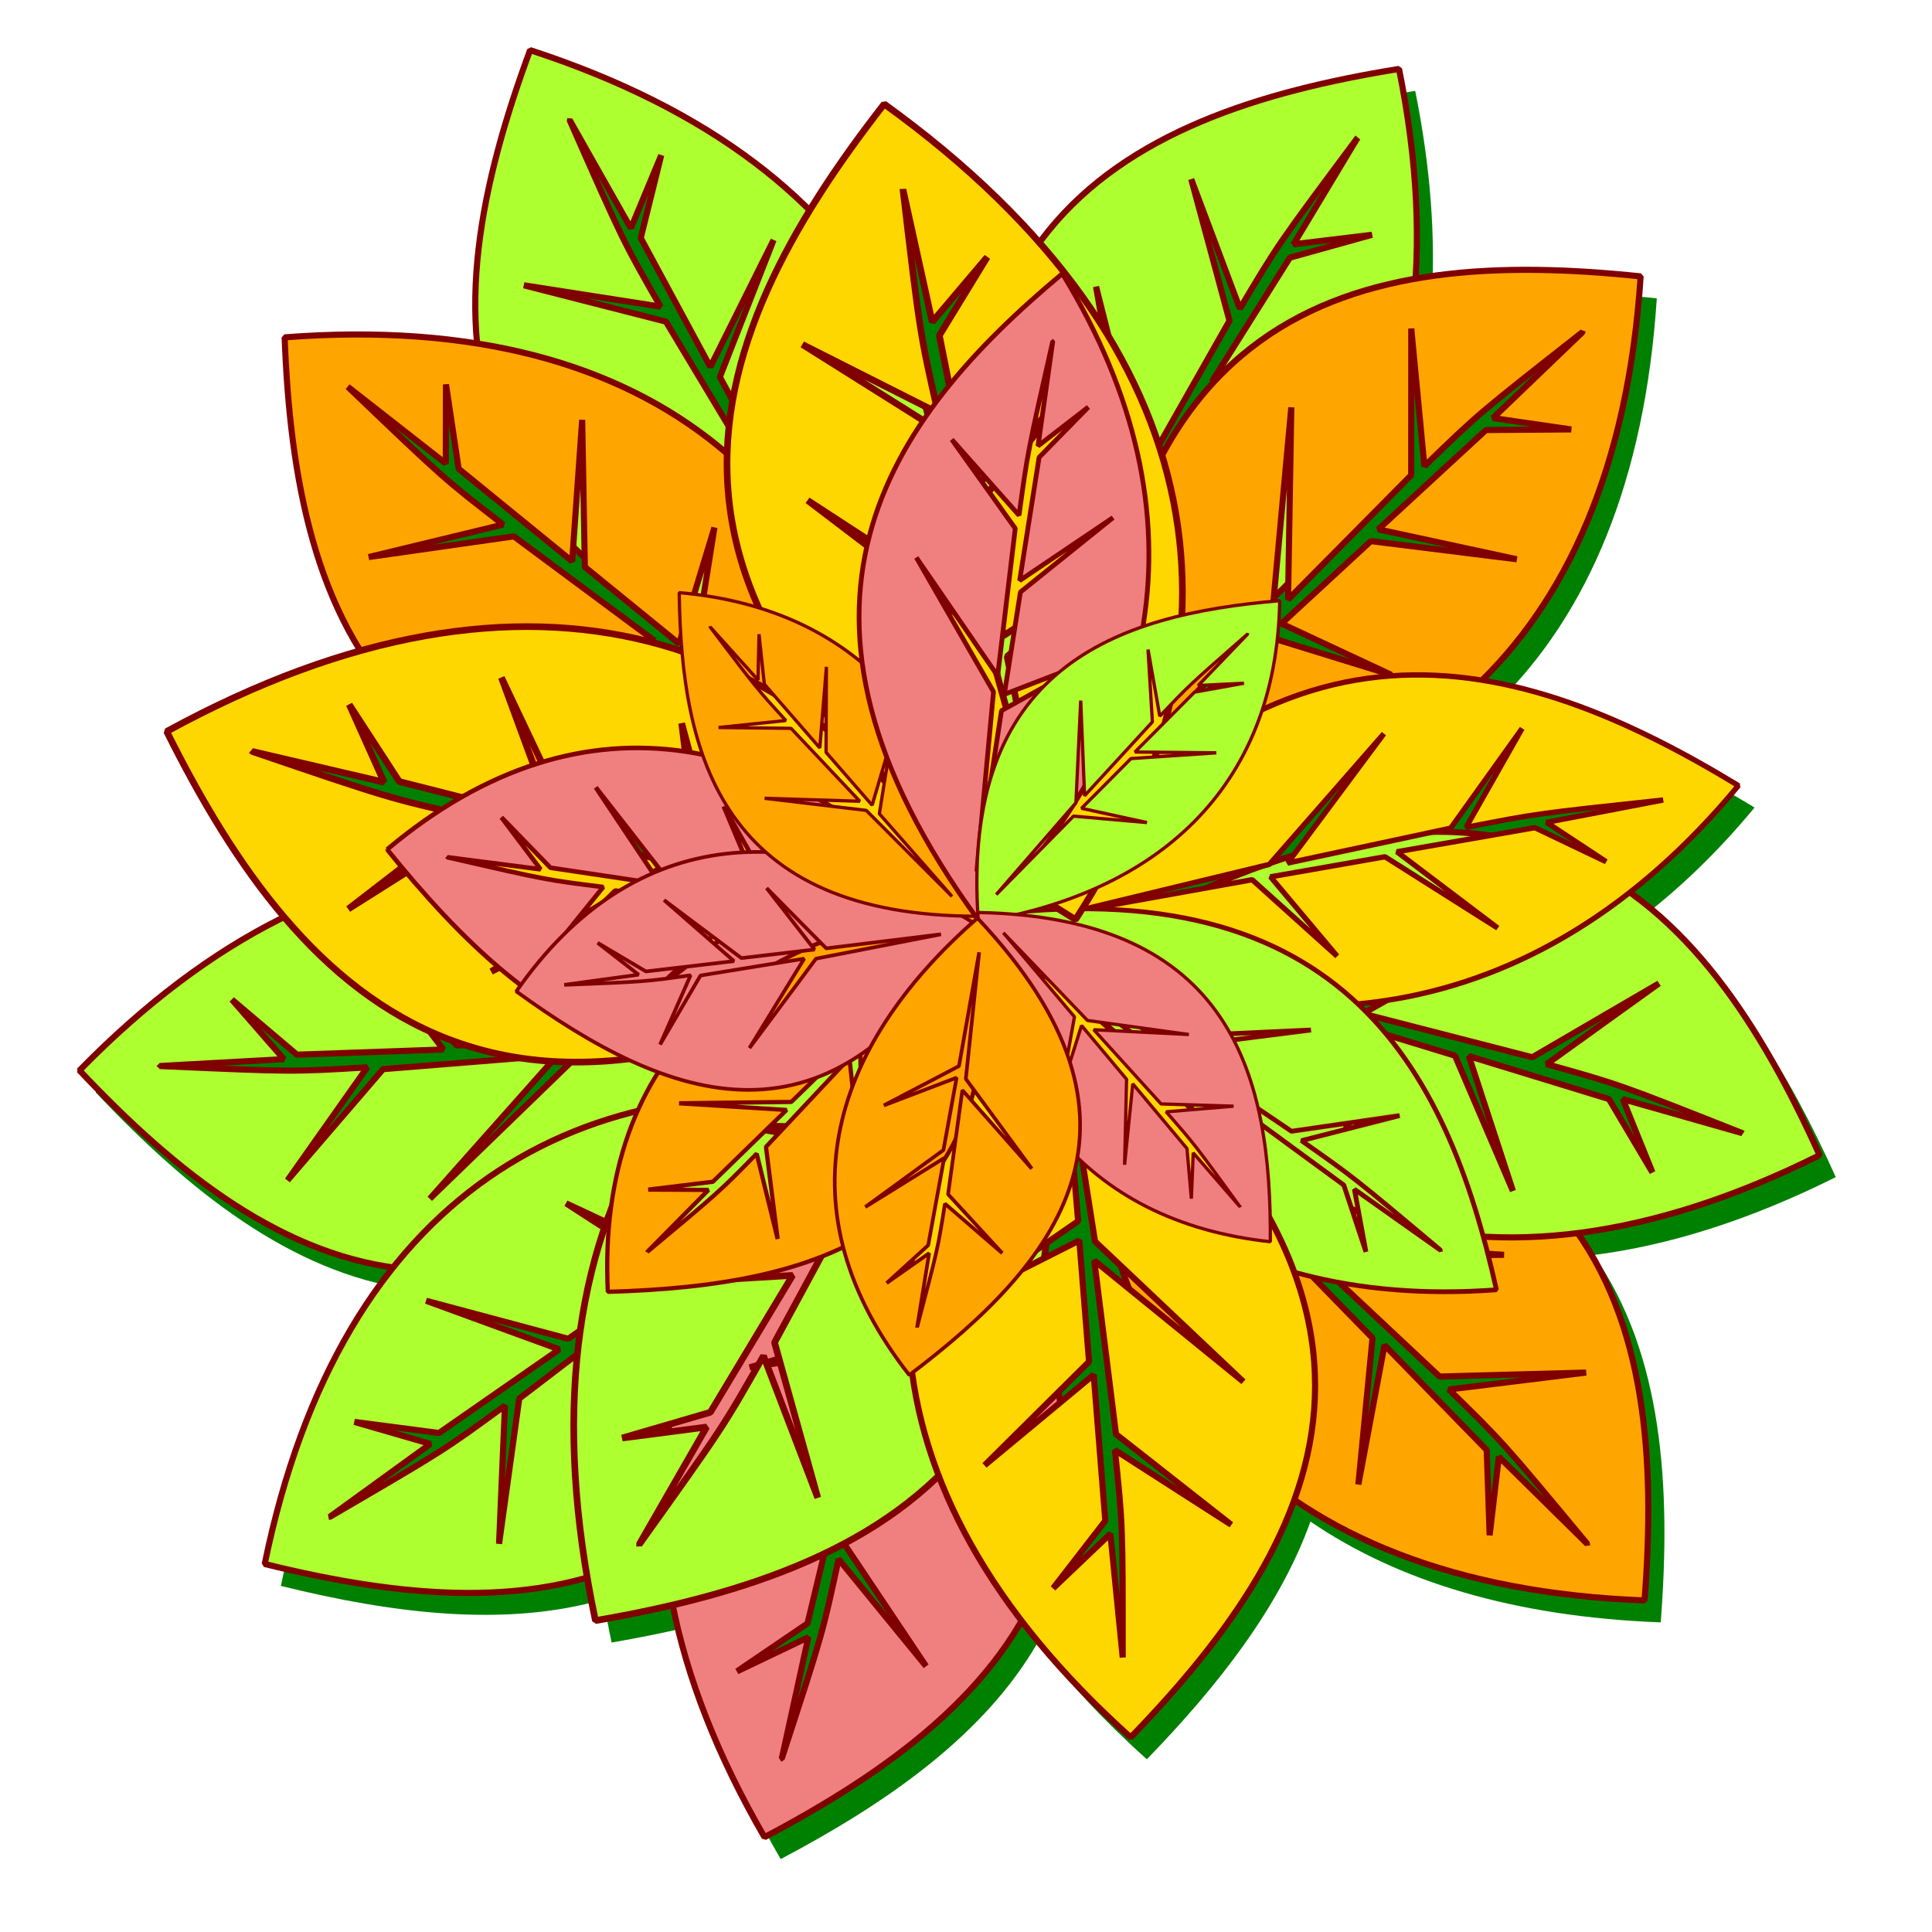
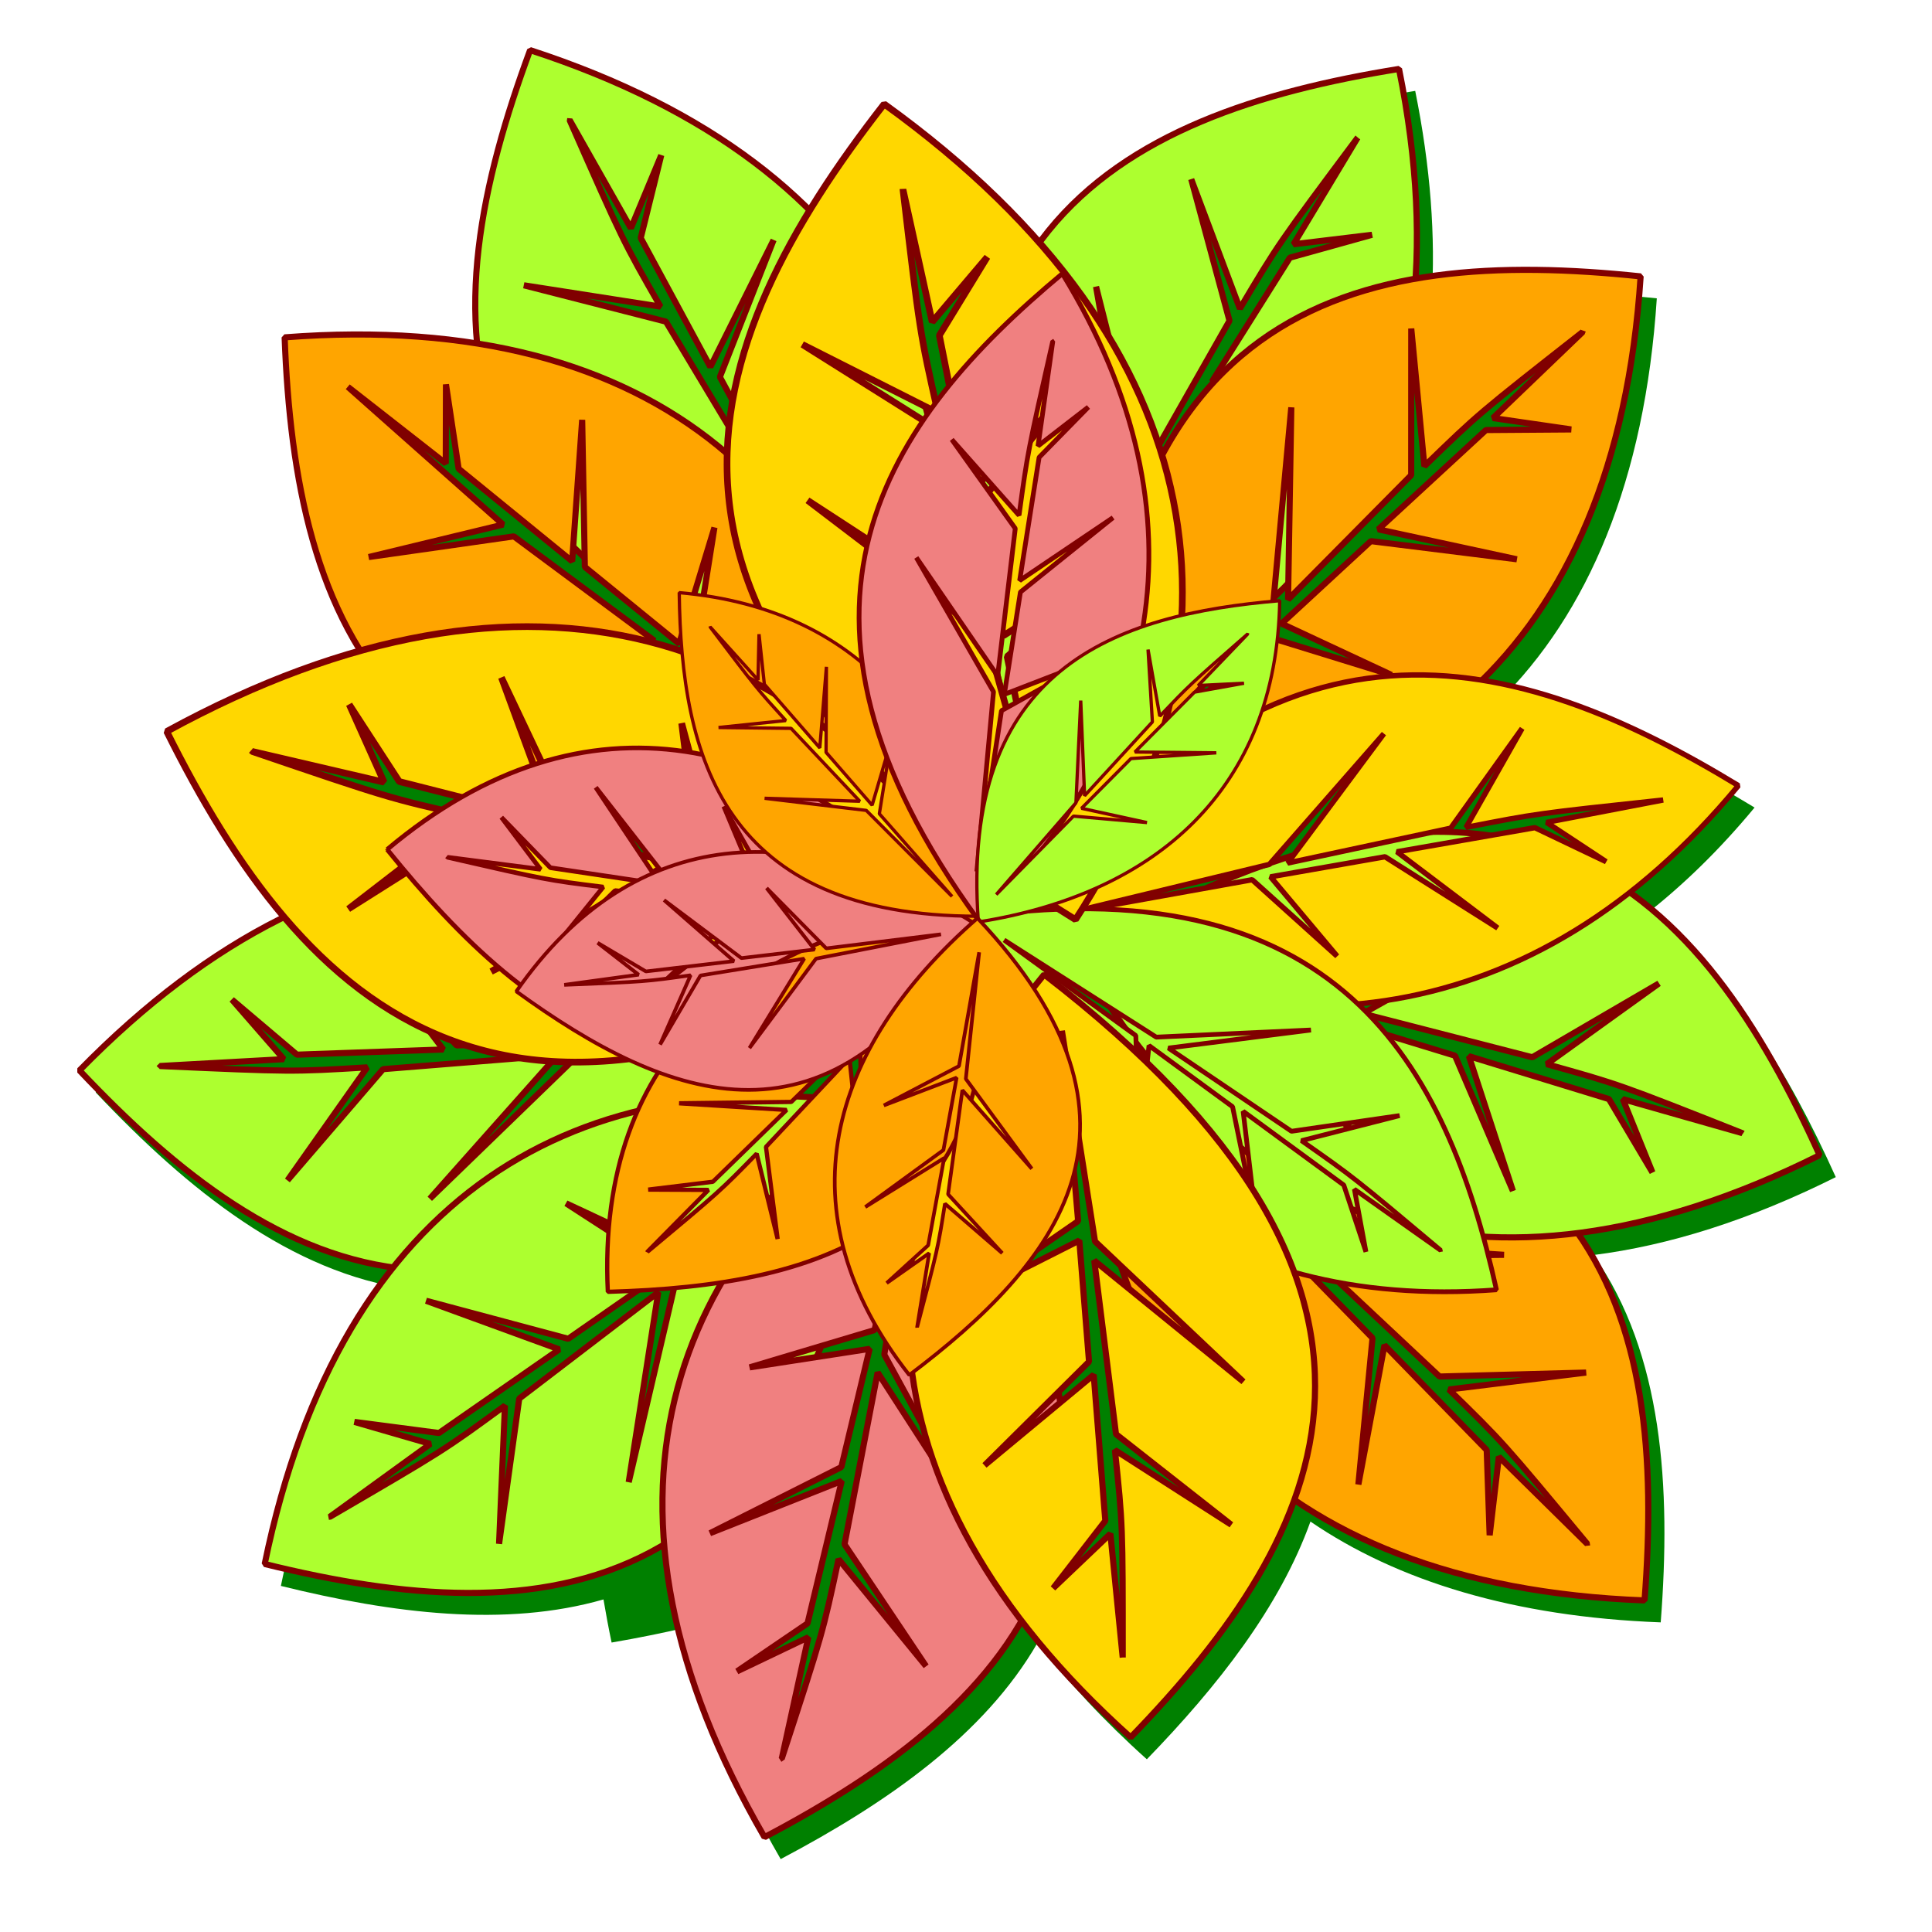
<svg xmlns="http://www.w3.org/2000/svg" xmlns:ns1="http://www.inkscape.org/namespaces/inkscape" xmlns:ns2="http://sodipodi.sourceforge.net/DTD/sodipodi-0.dtd" width="300" height="300" id="svg3005" version="1.1" ns1:version="0.92.1 r15371" ns2:docname="tree-37.svg" viewBox="0 0 281.25 281.25">
  <title id="title4522">Tree</title>
  <defs id="defs3007">
    <filter style="color-interpolation-filters:sRGB;" ns1:label="Extract Channel" id="filter4630">
      <feColorMatrix in="SourceGraphic" values="0 0 0 0 0 0 0 0 0 0 0 0 0 0 1 0 0 1 0 0 0 " result="colormatrix" id="feColorMatrix4626" />
      <feBlend in2="BackgroundImage" mode="multiply" result="blend" id="feBlend4628" />
    </filter>
    <filter ns1:collect="always" style="color-interpolation-filters:sRGB" id="filter4772" x="-0.012" width="1.024" y="-0.012" height="1.024">
      <feGaussianBlur ns1:collect="always" stdDeviation="0.753" id="feGaussianBlur4774" />
    </filter>
  </defs>
  <ns2:namedview id="base" pagecolor="#ffffff" bordercolor="#666666" borderopacity="1.0" ns1:pageopacity="0.0" ns1:pageshadow="2" ns1:zoom="1.7266667" ns1:cx="150" ns1:cy="150" ns1:document-units="px" ns1:current-layer="layer1" showgrid="false" ns1:window-width="1215" ns1:window-height="776" ns1:window-x="65" ns1:window-y="24" ns1:window-maximized="1" ns1:snap-global="false" showguides="false" />
  <g ns1:label="Camada 1" ns1:groupmode="layer" id="layer1" transform="translate(0,-771.112)">
    <g id="g4801" transform="matrix(0.941,0,0,0.941,4.059,47.696)">
      <path transform="matrix(1.811,0,0,1.811,-58.979,-775.599)" ns2:nodetypes="ccccccccccccccccccccccccccccccccccccc" ns1:connector-curvature="0" id="path4697" d="m 76.854,858.931 c -3.138,8.479 -5.3,17.073 -4.53,25.06 -4.949,-0.79 -10.424,-0.986 -16.441,-0.524 0.369,9.852 1.865,19.388 6.471,26.772 -5.261,1.47 -10.78,3.742 -16.545,6.892 2.889,5.797 6.147,11.289 10.038,15.862 -5.825,2.856 -11.68,7.165 -17.487,13.094 7.912,8.382 16.699,15.414 26.81,16.822 -5.016,6.279 -8.794,14.66 -10.99,25.34 9.587,2.367 19.18,3.559 27.557,1.154 0.206,1.21 0.431,2.435 0.694,3.682 2.23,-0.383 4.436,-0.826 6.599,-1.335 1.234,6.226 3.799,12.848 7.844,19.834 9.132,-4.819 17.405,-10.608 21.953,-18.494 2.565,3.353 5.659,6.682 9.326,9.968 6.075,-6.264 11.349,-12.996 13.976,-20.306 7.435,5.075 17.34,8.135 29.921,8.61 0.895,-11.595 0.17,-22.925 -5.729,-31.382 6.404,-0.809 13.306,-2.968 20.684,-6.652 -4.081,-9.044 -9.102,-17.357 -16.223,-22.452 3.217,-2.519 6.324,-5.54 9.285,-9.119 -6.991,-4.25 -14.345,-7.791 -21.912,-9.003 7.672,-7.549 12.544,-18.913 13.561,-34.495 -6.644,-0.697 -13.214,-0.856 -19.239,0.203 0.349,-5.427 -0.08,-11.392 -1.399,-17.924 -12.392,1.999 -24.043,5.755 -30.71,14.855 -3.581,-4.079 -7.981,-8.047 -13.27,-11.86 -2.313,2.965 -4.47,6.001 -6.359,9.097 -5.672,-5.66 -13.557,-10.331 -23.884,-13.698 z m 89.914,24.073 -1.362,1.307 c -0.045,-0.041 -0.09,-0.083 -0.139,-0.125 0.554,-0.435 0.86,-0.68 1.501,-1.183 z m 6.509,55.648 -0.02,0.015 c -1.6e-4,-7.7e-4 -0.002,-9.4e-4 -0.002,-0.002 z" style="fill:#008000;fill-opacity:1;fill-rule:evenodd;stroke:none;stroke-width:0.523;stroke-linecap:round;stroke-linejoin:bevel;stroke-miterlimit:4;stroke-dasharray:none;stroke-opacity:1;filter:url(#filter4772)" />
      <g transform="matrix(1.811,0,0,1.811,-58.979,-775.599)" id="g4695">
        <path style="fill:#ffa500;fill-opacity:1;fill-rule:evenodd;stroke:#800000;stroke-width:0.523;stroke-linecap:round;stroke-linejoin:bevel;stroke-miterlimit:4;stroke-dasharray:none;stroke-opacity:1" d="m 170.668,989.487 c 1.859,-24.083 -3.201,-47.058 -47.32,-45.412 0.23,25.934 14.96,44.19 47.32,45.412 z m -4.879,-4.815 -7.566,-7.46 -0.787,6.707 -0.251,-7.278 -8.733,-8.961 -2.23,11.902 1.209,-12.509 -7.253,-7.433 -4.129,9.513 2.994,-10.722 -11.459,-11.624 13.676,12.036 17.403,1.122 -16.413,0.173 10.907,10.224 12.519,-0.338 -11.721,1.444 c 4.615,4.506 4.581,4.467 11.834,13.205 z" id="path4665" ns1:connector-curvature="0" ns2:nodetypes="ccccccccccccccccccccc" ns1:transform-center-x="-20.549459" ns1:transform-center-y="22.456884" />
        <path ns1:transform-center-y="8.1966617" ns1:transform-center-x="-28.689198" ns2:nodetypes="ccccccccccccccccccccc" ns1:connector-curvature="0" id="path4661" d="m 185.622,951.453 c -9.935,-22.017 -25.407,-39.739 -63.315,-17.108 12.656,22.637 34.344,31.576 63.315,17.108 z m -6.592,-1.88 -10.219,-2.91 2.531,6.261 -3.716,-6.263 -11.963,-3.666 3.76,11.511 -4.947,-11.552 -9.931,-3.037 0.947,10.327 -2.523,-10.843 -15.633,-4.693 17.776,3.99 15.804,-7.373 -14.313,8.034 14.477,3.73 10.818,-6.309 -9.588,6.896 c 6.212,1.736 6.163,1.718 16.722,5.899 z" style="fill:#adff2f;fill-opacity:1;fill-rule:evenodd;stroke:#800000;stroke-width:0.523;stroke-linecap:round;stroke-linejoin:bevel;stroke-miterlimit:4;stroke-dasharray:none;stroke-opacity:1" />
        <path style="fill:#adff2f;fill-opacity:1;fill-rule:evenodd;stroke:#800000;stroke-width:0.523;stroke-linecap:round;stroke-linejoin:bevel;stroke-miterlimit:4;stroke-dasharray:none;stroke-opacity:1" d="m 149.694,858.662 c -23.847,3.846 -44.992,14.157 -33.036,56.657 25.155,-6.31 39.444,-24.915 33.036,-56.657 z m -3.535,5.873 -5.476,9.105 6.704,-0.809 -7.016,1.953 -6.661,10.592 12.093,-0.626 -12.443,1.761 -5.523,8.795 10.216,1.78 -11.125,-0.394 -8.61,13.867 8.49,-16.119 -2.994,-17.18 4.021,15.914 7.378,-13.002 -3.267,-12.09 4.155,11.055 c 3.297,-5.543 3.267,-5.501 10.059,-14.603 z" id="path4659" ns1:connector-curvature="0" ns2:nodetypes="ccccccccccccccccccccc" ns1:transform-center-x="-16.125237" ns1:transform-center-y="-25.100857" />
        <path ns1:transform-center-y="-20.038884" ns1:transform-center-x="-23.046269" ns2:nodetypes="ccccccccccccccccccccc" ns1:connector-curvature="0" id="path4663" d="m 170.333,876.383 c -24.023,-2.519 -47.128,1.909 -46.693,46.057 25.93,0.482 44.584,-13.743 46.693,-46.057 z m -4.947,4.745 -7.665,7.358 6.683,0.971 -7.283,0.052 -9.197,8.484 11.836,2.556 -12.471,-1.551 -7.629,7.046 9.396,4.388 -10.636,-3.287 -11.934,11.136 12.407,-13.34 1.599,-17.366 -0.277,16.412 10.519,-10.623 0.005,-12.523 1.122,11.757 c 4.631,-4.489 4.591,-4.457 13.525,-11.468 z" style="fill:#ffa500;fill-opacity:1;fill-rule:evenodd;stroke:#800000;stroke-width:0.523;stroke-linecap:round;stroke-linejoin:bevel;stroke-miterlimit:4;stroke-dasharray:none;stroke-opacity:1" />
        <path ns1:transform-center-y="-27.222152" ns1:transform-center-x="14.712077" ns2:nodetypes="ccccccccccccccccccccc" ns1:connector-curvature="0" id="path4657" d="m 75.47,857.056 c -8.383,22.654 -9.808,46.135 33.075,56.634 6.881,-25.005 -2.287,-46.598 -33.075,-56.634 z m 3.374,5.967 5.233,9.247 2.593,-6.235 -1.751,7.069 5.945,11.01 5.404,-10.836 -4.588,11.7 4.94,9.135 6.576,-8.018 -5.816,9.493 7.838,14.318 -9.857,-15.321 -16.431,-5.845 15.833,4.328 -7.691,-12.82 -12.133,-3.103 11.669,1.821 c -3.204,-5.597 -3.182,-5.551 -7.766,-15.941 z" style="fill:#adff2f;fill-opacity:1;fill-rule:evenodd;stroke:#800000;stroke-width:0.523;stroke-linecap:round;stroke-linejoin:bevel;stroke-miterlimit:4;stroke-dasharray:none;stroke-opacity:1" />
-         <path style="fill:#ffa500;fill-opacity:1;fill-rule:evenodd;stroke:#800000;stroke-width:0.523;stroke-linecap:round;stroke-linejoin:bevel;stroke-miterlimit:4;stroke-dasharray:none;stroke-opacity:1" d="m 54.5,881.592 c 0.905,24.138 8.556,46.384 52.198,39.709 -3.191,-25.738 -19.911,-42.192 -52.198,-39.709 z m 5.397,4.226 8.368,6.547 0.016,-6.753 1.081,7.202 9.699,7.905 0.856,-12.079 0.228,12.565 8.054,6.556 3.015,-9.922 -1.749,10.994 12.712,10.239 -14.961,-10.395 -17.418,0.873 16.286,-2.047 -12.004,-8.911 -12.398,1.766 11.48,-2.774 c -5.099,-3.949 -5.061,-3.915 -13.266,-11.767 z" id="path4655" ns1:connector-curvature="0" ns2:nodetypes="ccccccccccccccccccccc" ns1:transform-center-x="22.826279" ns1:transform-center-y="-19.545187" />
+         <path style="fill:#ffa500;fill-opacity:1;fill-rule:evenodd;stroke:#800000;stroke-width:0.523;stroke-linecap:round;stroke-linejoin:bevel;stroke-miterlimit:4;stroke-dasharray:none;stroke-opacity:1" d="m 54.5,881.592 c 0.905,24.138 8.556,46.384 52.198,39.709 -3.191,-25.738 -19.911,-42.192 -52.198,-39.709 z m 5.397,4.226 8.368,6.547 0.016,-6.753 1.081,7.202 9.699,7.905 0.856,-12.079 0.228,12.565 8.054,6.556 3.015,-9.922 -1.749,10.994 12.712,10.239 -14.961,-10.395 -17.418,0.873 16.286,-2.047 -12.004,-8.911 -12.398,1.766 11.48,-2.774 z" id="path4655" ns1:connector-curvature="0" ns2:nodetypes="ccccccccccccccccccccc" ns1:transform-center-x="22.826279" ns1:transform-center-y="-19.545187" />
        <path ns1:transform-center-y="2.056575" ns1:transform-center-x="30.363162" ns2:nodetypes="ccccccccccccccccccccc" ns1:connector-curvature="0" id="path4653" d="m 36.977,944.213 c 16.58,17.566 36.991,29.264 65.43,-4.506 -19.354,-17.263 -42.773,-18.63 -65.43,4.506 z m 6.845,-0.376 10.609,-0.586 -4.436,-5.091 5.557,4.707 12.505,-0.442 -7.312,-9.652 8.448,9.304 10.379,-0.373 -4.267,-9.451 5.926,9.424 16.309,-0.67 -18.104,2.033 -12.53,12.13 10.905,-12.268 -14.902,1.202 -8.165,9.496 6.81,-9.649 c -6.438,0.388 -6.387,0.388 -17.732,-0.115 z" style="fill:#adff2f;fill-opacity:1;fill-rule:evenodd;stroke:#800000;stroke-width:0.523;stroke-linecap:round;stroke-linejoin:bevel;stroke-miterlimit:4;stroke-dasharray:none;stroke-opacity:1" />
        <path style="fill:#adff2f;fill-opacity:1;fill-rule:evenodd;stroke:#800000;stroke-width:0.523;stroke-linecap:round;stroke-linejoin:bevel;stroke-miterlimit:4;stroke-dasharray:none;stroke-opacity:1" d="m 52.797,986.375 c 23.451,5.79 46.944,4.573 52.569,-39.217 -25.619,-4.034 -46.048,7.498 -52.569,39.217 z m 5.551,-4.022 8.602,-6.237 -6.486,-1.878 7.221,0.948 10.274,-7.142 -11.374,-4.155 12.14,3.247 8.524,-5.933 -8.705,-5.635 10.085,4.715 13.349,-9.394 -14.12,11.513 -3.966,16.982 2.526,-16.219 -11.877,9.08 -1.723,12.404 0.501,-11.799 c -5.203,3.812 -5.159,3.785 -14.97,9.504 z" id="path4651" ns1:connector-curvature="0" ns2:nodetypes="ccccccccccccccccccccc" ns1:transform-center-x="25.542491" ns1:transform-center-y="17.266008" />
        <path ns1:transform-center-y="29.247837" ns1:transform-center-x="6.2871487" ns2:nodetypes="ccccccccccccccccccccc" ns1:connector-curvature="0" id="path4649" d="m 95.493,1009.71 c 21.362,-11.274 38.096,-27.81 13.17,-64.25 -21.814,14.028 -29.398,36.227 -13.17,64.25 z m 1.47,-6.696 2.275,-10.379 -6.093,2.912 6.022,-4.095 2.921,-12.167 -11.257,4.462 11.225,-5.65 2.418,-10.1 -10.249,1.582 10.666,-3.187 3.72,-15.893 -2.886,17.988 8.334,15.319 -8.902,-13.791 -2.83,14.68 6.964,10.409 -7.474,-9.144 c -1.35,6.307 -1.335,6.258 -4.857,17.054 z" style="fill:#f08080;fill-opacity:1;fill-rule:evenodd;stroke:#800000;stroke-width:0.523;stroke-linecap:round;stroke-linejoin:bevel;stroke-miterlimit:4;stroke-dasharray:none;stroke-opacity:1" />
        <path style="fill:#ffd700;fill-opacity:1;fill-rule:evenodd;stroke:#800000;stroke-width:0.569;stroke-linecap:round;stroke-linejoin:bevel;stroke-miterlimit:4;stroke-dasharray:none;stroke-opacity:1" d="M 44.426,915.257 C 56.031,938.541 73.558,956.91 114.33,930.572 99.725,906.753 75.678,898.181 44.426,915.257 Z m 7.281,1.701 11.287,2.633 -2.977,-6.636 4.275,6.58 13.223,3.362 -4.496,-12.245 5.798,12.231 10.977,2.784 -1.377,-11.107 3.12,11.585 17.276,4.288 -19.599,-3.422 -17.066,8.754 15.412,-9.393 -15.978,-3.305 -11.641,7.355 10.274,-7.927 c -6.86,-1.565 -6.806,-1.548 -18.508,-5.537 z" id="path4645" ns1:connector-curvature="0" ns2:nodetypes="ccccccccccccccccccccc" ns1:transform-center-x="31.746888" ns1:transform-center-y="-7.3177498" />
-         <path ns1:transform-center-y="27.722692" ns1:transform-center-x="16.967901" ns2:nodetypes="ccccccccccccccccccccc" ns1:connector-curvature="0" id="path4643" d="m 81.049,991.21 c 25.64,-4.409 48.278,-15.904 34.795,-62.533 -27.015,7.128 -42.148,27.688 -34.795,62.533 z m 3.726,-6.483 5.772,-10.051 -7.212,0.94 7.532,-2.2 7.027,-11.695 -13.021,0.78 13.382,-2.031 5.827,-9.71 -11.033,-1.88 11.993,0.348 9.081,-15.309 -8.92,17.784 3.469,18.864 -4.557,-17.464 -7.766,14.349 3.691,13.265 -4.633,-12.121 c -3.474,6.119 -3.443,6.072 -10.632,16.13 z" style="fill:#adff2f;fill-opacity:1;fill-rule:evenodd;stroke:#800000;stroke-width:0.569;stroke-linecap:round;stroke-linejoin:bevel;stroke-miterlimit:4;stroke-dasharray:none;stroke-opacity:1" />
        <path style="fill:#ffd700;fill-opacity:1;fill-rule:evenodd;stroke:#800000;stroke-width:0.456;stroke-linecap:round;stroke-linejoin:bevel;stroke-miterlimit:4;stroke-dasharray:none;stroke-opacity:1" d="m 178.684,919.881 c -18.77,-11.41 -40.155,-17.725 -61.277,12.477 21.348,10.795 43.797,8.65 61.277,-12.477 z m -6.427,1.231 -9.961,1.911 5.09,3.358 -6.087,-2.905 -11.784,2.058 8.608,6.516 -9.625,-6.089 -9.779,1.713 5.685,6.777 -7.253,-6.529 -15.352,2.757 16.819,-4.065 9.782,-11.166 -8.217,11.05 13.925,-2.979 6.099,-8.516 -4.788,8.449 c 6.039,-1.184 5.99,-1.178 16.838,-2.34 z" id="path4637" ns1:connector-curvature="0" ns2:nodetypes="ccccccccccccccccccccc" ns1:transform-center-x="-28.803329" ns1:transform-center-y="-5.6807299" />
        <path ns1:transform-center-y="15.590276" ns1:transform-center-x="-20.441252" ns2:nodetypes="ccccccccccccccccccccc" ns1:connector-curvature="0" id="path4639" d="m 158.018,962.953 c -4.258,-19.102 -13.404,-36.739 -45.847,-31.662 6.245,20.379 21.482,33.476 45.847,31.662 z m -4.758,-3.369 -7.377,-5.219 0.985,5.343 -1.892,-5.703 -8.597,-6.3 1.128,9.553 -2.031,-9.943 -7.138,-5.225 -0.844,7.836 -0.284,-8.69 -11.249,-8.161 12.995,8.295 13.212,-0.609 -12.172,1.543 10.511,7.107 9.236,-1.339 -8.383,2.141 c 4.489,3.148 4.455,3.121 11.899,9.372 z" style="fill:#adff2f;fill-opacity:1;fill-rule:evenodd;stroke:#800000;stroke-width:0.407;stroke-linecap:round;stroke-linejoin:bevel;stroke-miterlimit:4;stroke-dasharray:none;stroke-opacity:1" />
        <path ns1:transform-center-y="-32.655163" ns1:transform-center-x="7.4467645" ns2:nodetypes="ccccccccccccccccccccc" ns1:connector-curvature="0" id="path4647" d="m 105.715,861.658 c -15.999,20.515 -25.009,44.252 16.342,69.671 15.187,-23.452 12.545,-48.844 -16.342,-69.671 z m 1.607,7.303 2.494,11.319 4.702,-5.549 -4.091,6.696 2.672,13.379 9.107,-9.339 -8.532,10.508 2.224,11.104 9.426,-6.034 -9.106,7.813 3.585,17.435 -5.369,-19.157 -15.26,-11.619 15.123,9.851 -3.912,-15.84 -11.657,-7.328 11.584,5.848 c -1.548,-6.864 -1.54,-6.808 -2.99,-19.085 z" style="fill:#ffd700;fill-opacity:1;fill-rule:evenodd;stroke:#800000;stroke-width:0.569;stroke-linecap:round;stroke-linejoin:bevel;stroke-miterlimit:4;stroke-dasharray:none;stroke-opacity:1" />
        <path style="fill:#ffd700;fill-opacity:1;fill-rule:evenodd;stroke:#800000;stroke-width:0.523;stroke-linecap:round;stroke-linejoin:bevel;stroke-miterlimit:4;stroke-dasharray:none;stroke-opacity:1" d="m 126.769,1001.184 c 16.817,-17.339 27.604,-38.245 -7.388,-65.168 -16.393,20.097 -16.725,43.553 7.388,65.168 z m -0.677,-6.821 -1.054,-10.573 -4.89,4.656 4.457,-5.76 -0.993,-12.473 -9.32,7.731 8.922,-8.851 -0.83,-10.352 -9.254,4.68 9.154,-6.335 -1.388,-16.263 2.83,17.997 12.671,11.983 -12.737,-10.353 1.858,14.834 9.847,7.738 -9.94,-6.378 c 0.671,6.415 0.67,6.363 0.667,17.72 z" id="path4641" ns1:connector-curvature="0" ns2:nodetypes="ccccccccccccccccccccc" ns1:transform-center-x="-3.3820604" ns1:transform-center-y="30.334882" />
        <path ns1:transform-center-y="-2.7064325" ns1:transform-center-x="22.805184" ns2:nodetypes="ccccccccccccccccccccc" ns1:connector-curvature="0" id="path4667" d="m 63.257,925.337 c 12.497,15.494 27.857,27.111 49.132,5.684 C 97.809,915.369 80.216,911.097 63.257,925.337 Z m 5.14,0.666 7.967,1.03 -3.345,-4.44 4.186,4.306 9.391,1.401 -5.517,-8.265 6.369,8.16 7.794,1.159 -3.229,-7.692 4.474,7.901 12.248,1.758 -13.593,-0.982 -9.38,7.376 8.16,-7.705 -11.189,-1.162 -6.109,6.002 5.091,-6.304 c -4.835,-0.601 -4.796,-0.593 -13.318,-2.544 z" style="fill:#f08080;fill-opacity:1;fill-rule:evenodd;stroke:#800000;stroke-width:0.392;stroke-linecap:round;stroke-linejoin:bevel;stroke-miterlimit:4;stroke-dasharray:none;stroke-opacity:1" />
        <path style="fill:#ffa500;fill-opacity:1;fill-rule:evenodd;stroke:#800000;stroke-width:0.363;stroke-linecap:round;stroke-linejoin:bevel;stroke-miterlimit:4;stroke-dasharray:none;stroke-opacity:1" d="m 82.107,963.126 c 18.425,-0.521 35.599,-5.324 31.74,-33.017 -19.709,1.967 -32.723,12.535 -31.74,33.017 z m 3.373,-3.414 5.227,-5.293 -5.147,-0.025 5.52,-0.67 6.299,-6.134 -9.183,-0.569 9.585,-0.117 5.224,-5.094 -7.478,-1.934 8.331,1.134 8.163,-8.039 -8.346,9.465 0.175,11.048 -1.102,-10.333 -7.131,7.593 0.997,7.867 -1.791,-7.287 c -3.154,3.225 -3.127,3.201 -9.343,8.387 z" id="path4669" ns1:connector-curvature="0" ns2:nodetypes="ccccccccccccccccccccc" ns1:transform-center-x="15.657809" ns1:transform-center-y="14.432428" />
        <path style="fill:#f08080;fill-opacity:1;fill-rule:evenodd;stroke:#800000;stroke-width:0.313;stroke-linecap:round;stroke-linejoin:bevel;stroke-miterlimit:4;stroke-dasharray:none;stroke-opacity:1" d="m 74.29,937.462 c 12.858,9.326 27.112,15.069 39.027,-5.873 -14.495,-9.013 -28.936,-8.633 -39.027,5.873 z m 4.098,-0.559 6.351,-0.869 -3.502,-2.721 4.122,2.443 7.525,-0.88 -5.973,-5.214 6.608,4.956 6.245,-0.734 -4.092,-5.25 5.095,5.152 9.8,-1.202 -10.674,2.08 -5.686,7.638 4.677,-7.636 -8.86,1.439 -3.452,5.897 2.606,-5.918 c -3.849,0.546 -3.817,0.544 -10.789,0.819 z" id="path4633" ns1:connector-curvature="0" ns2:nodetypes="ccccccccccccccccccccc" ns1:transform-center-x="18.446935" ns1:transform-center-y="2.6869748" />
        <path style="fill:#ffa500;fill-opacity:1;fill-rule:evenodd;stroke:#800000;stroke-width:0.281;stroke-linecap:round;stroke-linejoin:bevel;stroke-miterlimit:4;stroke-dasharray:none;stroke-opacity:1" d="m 88.207,903.399 c 0.172,14.077 3.725,27.653 25.53,27.643 -1.292,-15.207 -9.427,-26.227 -25.53,-27.643 z m 2.639,2.928 4.091,4.537 0.086,-3.914 0.455,4.272 4.738,5.442 0.565,-6.928 -0.031,7.306 3.935,4.514 1.615,-5.487 -0.998,6.22 6.211,7.062 -7.329,-7.351 -8.682,-1.034 8.132,0.254 -5.874,-6.229 -6.193,-0.072 5.748,-0.593 c -2.493,-2.741 -2.475,-2.718 -6.469,-7.997 z" id="path4622" ns1:connector-curvature="0" ns2:nodetypes="ccccccccccccccccccccc" ns1:transform-center-x="11.13386" ns1:transform-center-y="-13.629381" />
        <path ns1:transform-center-y="-25.475467" ns1:transform-center-x="-3.4062346" ns2:nodetypes="ccccccccccccccccccccc" ns1:connector-curvature="0" id="path4635" d="m 120.934,876.15 c -15.031,12.533 -26.521,28.741 -7.15,55.256 15.256,-14.885 19.92,-34.428 7.15,-55.256 z m -0.816,5.773 -1.262,8.948 4.298,-3.323 -4.204,4.294 -1.663,10.527 7.975,-5.378 -7.909,6.359 -1.376,8.738 7.353,-2.839 -7.595,4.232 -2.103,13.737 1.423,-15.351 -6.592,-11.466 6.946,10.114 1.504,-12.598 -5.42,-7.597 5.742,6.472 c 0.743,-5.433 0.734,-5.389 2.882,-14.87 z" style="fill:#f08080;fill-opacity:1;fill-rule:evenodd;stroke:#800000;stroke-width:0.407;stroke-linecap:round;stroke-linejoin:bevel;stroke-miterlimit:4;stroke-dasharray:none;stroke-opacity:1" />
        <path ns1:transform-center-y="-12.081319" ns1:transform-center-x="-12.733638" ns2:nodetypes="ccccccccccccccccccccc" ns1:connector-curvature="0" id="path4627" d="m 139.503,904.087 c -14.028,1.18 -27.316,5.696 -25.744,27.444 15.075,-2.378 25.485,-11.281 25.744,-27.444 z m -2.731,2.841 -4.232,4.405 3.91,-0.195 -4.228,0.76 -5.088,5.116 6.951,0.068 -7.29,0.492 -4.221,4.248 5.588,1.218 -6.276,-0.55 -6.599,6.701 6.808,-7.837 0.41,-8.734 0.329,8.129 5.792,-6.305 -0.371,-6.183 1.003,5.69 c 2.555,-2.683 2.533,-2.663 7.513,-7.025 z" style="fill:#adff2f;fill-opacity:1;fill-rule:evenodd;stroke:#800000;stroke-width:0.281;stroke-linecap:round;stroke-linejoin:bevel;stroke-miterlimit:4;stroke-dasharray:none;stroke-opacity:1" />
-         <path style="fill:#f08080;fill-opacity:1;fill-rule:evenodd;stroke:#800000;stroke-width:0.281;stroke-linecap:round;stroke-linejoin:bevel;stroke-miterlimit:4;stroke-dasharray:none;stroke-opacity:1" d="m 138.701,958.846 c 0.097,-14.078 -3.196,-27.72 -24.998,-28.126 1.001,15.229 8.924,26.402 24.998,28.126 z m -2.582,-2.978 -4.004,-4.614 -0.16,3.912 -0.373,-4.28 -4.633,-5.531 -0.698,6.916 0.171,-7.304 -3.848,-4.588 -1.72,5.455 1.116,-6.2 -6.075,-7.179 7.187,7.49 8.661,1.2 -8.126,-0.409 5.754,6.34 6.191,0.191 -5.758,0.483 c 2.44,2.788 2.422,2.764 6.315,8.119 z" id="path4629" ns1:connector-curvature="0" ns2:nodetypes="ccccccccccccccccccccc" ns1:transform-center-x="-10.872418" ns1:transform-center-y="13.839636" />
        <path ns1:transform-center-y="18.076353" ns1:transform-center-x="2.7741528" ns2:nodetypes="ccccccccccccccccccccc" ns1:connector-curvature="0" id="path4631" d="m 107.86,970.235 c 12.685,-9.56 22.354,-21.504 5.825,-39.034 -12.866,11.217 -16.736,25.135 -5.825,39.034 z m 0.667,-4.082 1.031,-6.327 -3.629,2.551 3.544,-3.225 1.364,-7.453 -6.736,4.182 6.675,-4.865 1.129,-6.186 -6.219,2.373 6.419,-3.361 1.724,-9.721 -1.14,10.815 5.636,7.675 -5.93,-6.71 -1.221,8.893 4.626,5.029 -4.894,-4.226 c -0.607,3.84 -0.599,3.809 -2.379,10.555 z" style="fill:#ffa500;fill-opacity:1;fill-rule:evenodd;stroke:#800000;stroke-width:0.313;stroke-linecap:round;stroke-linejoin:bevel;stroke-miterlimit:4;stroke-dasharray:none;stroke-opacity:1" />
      </g>
    </g>
  </g>
</svg>